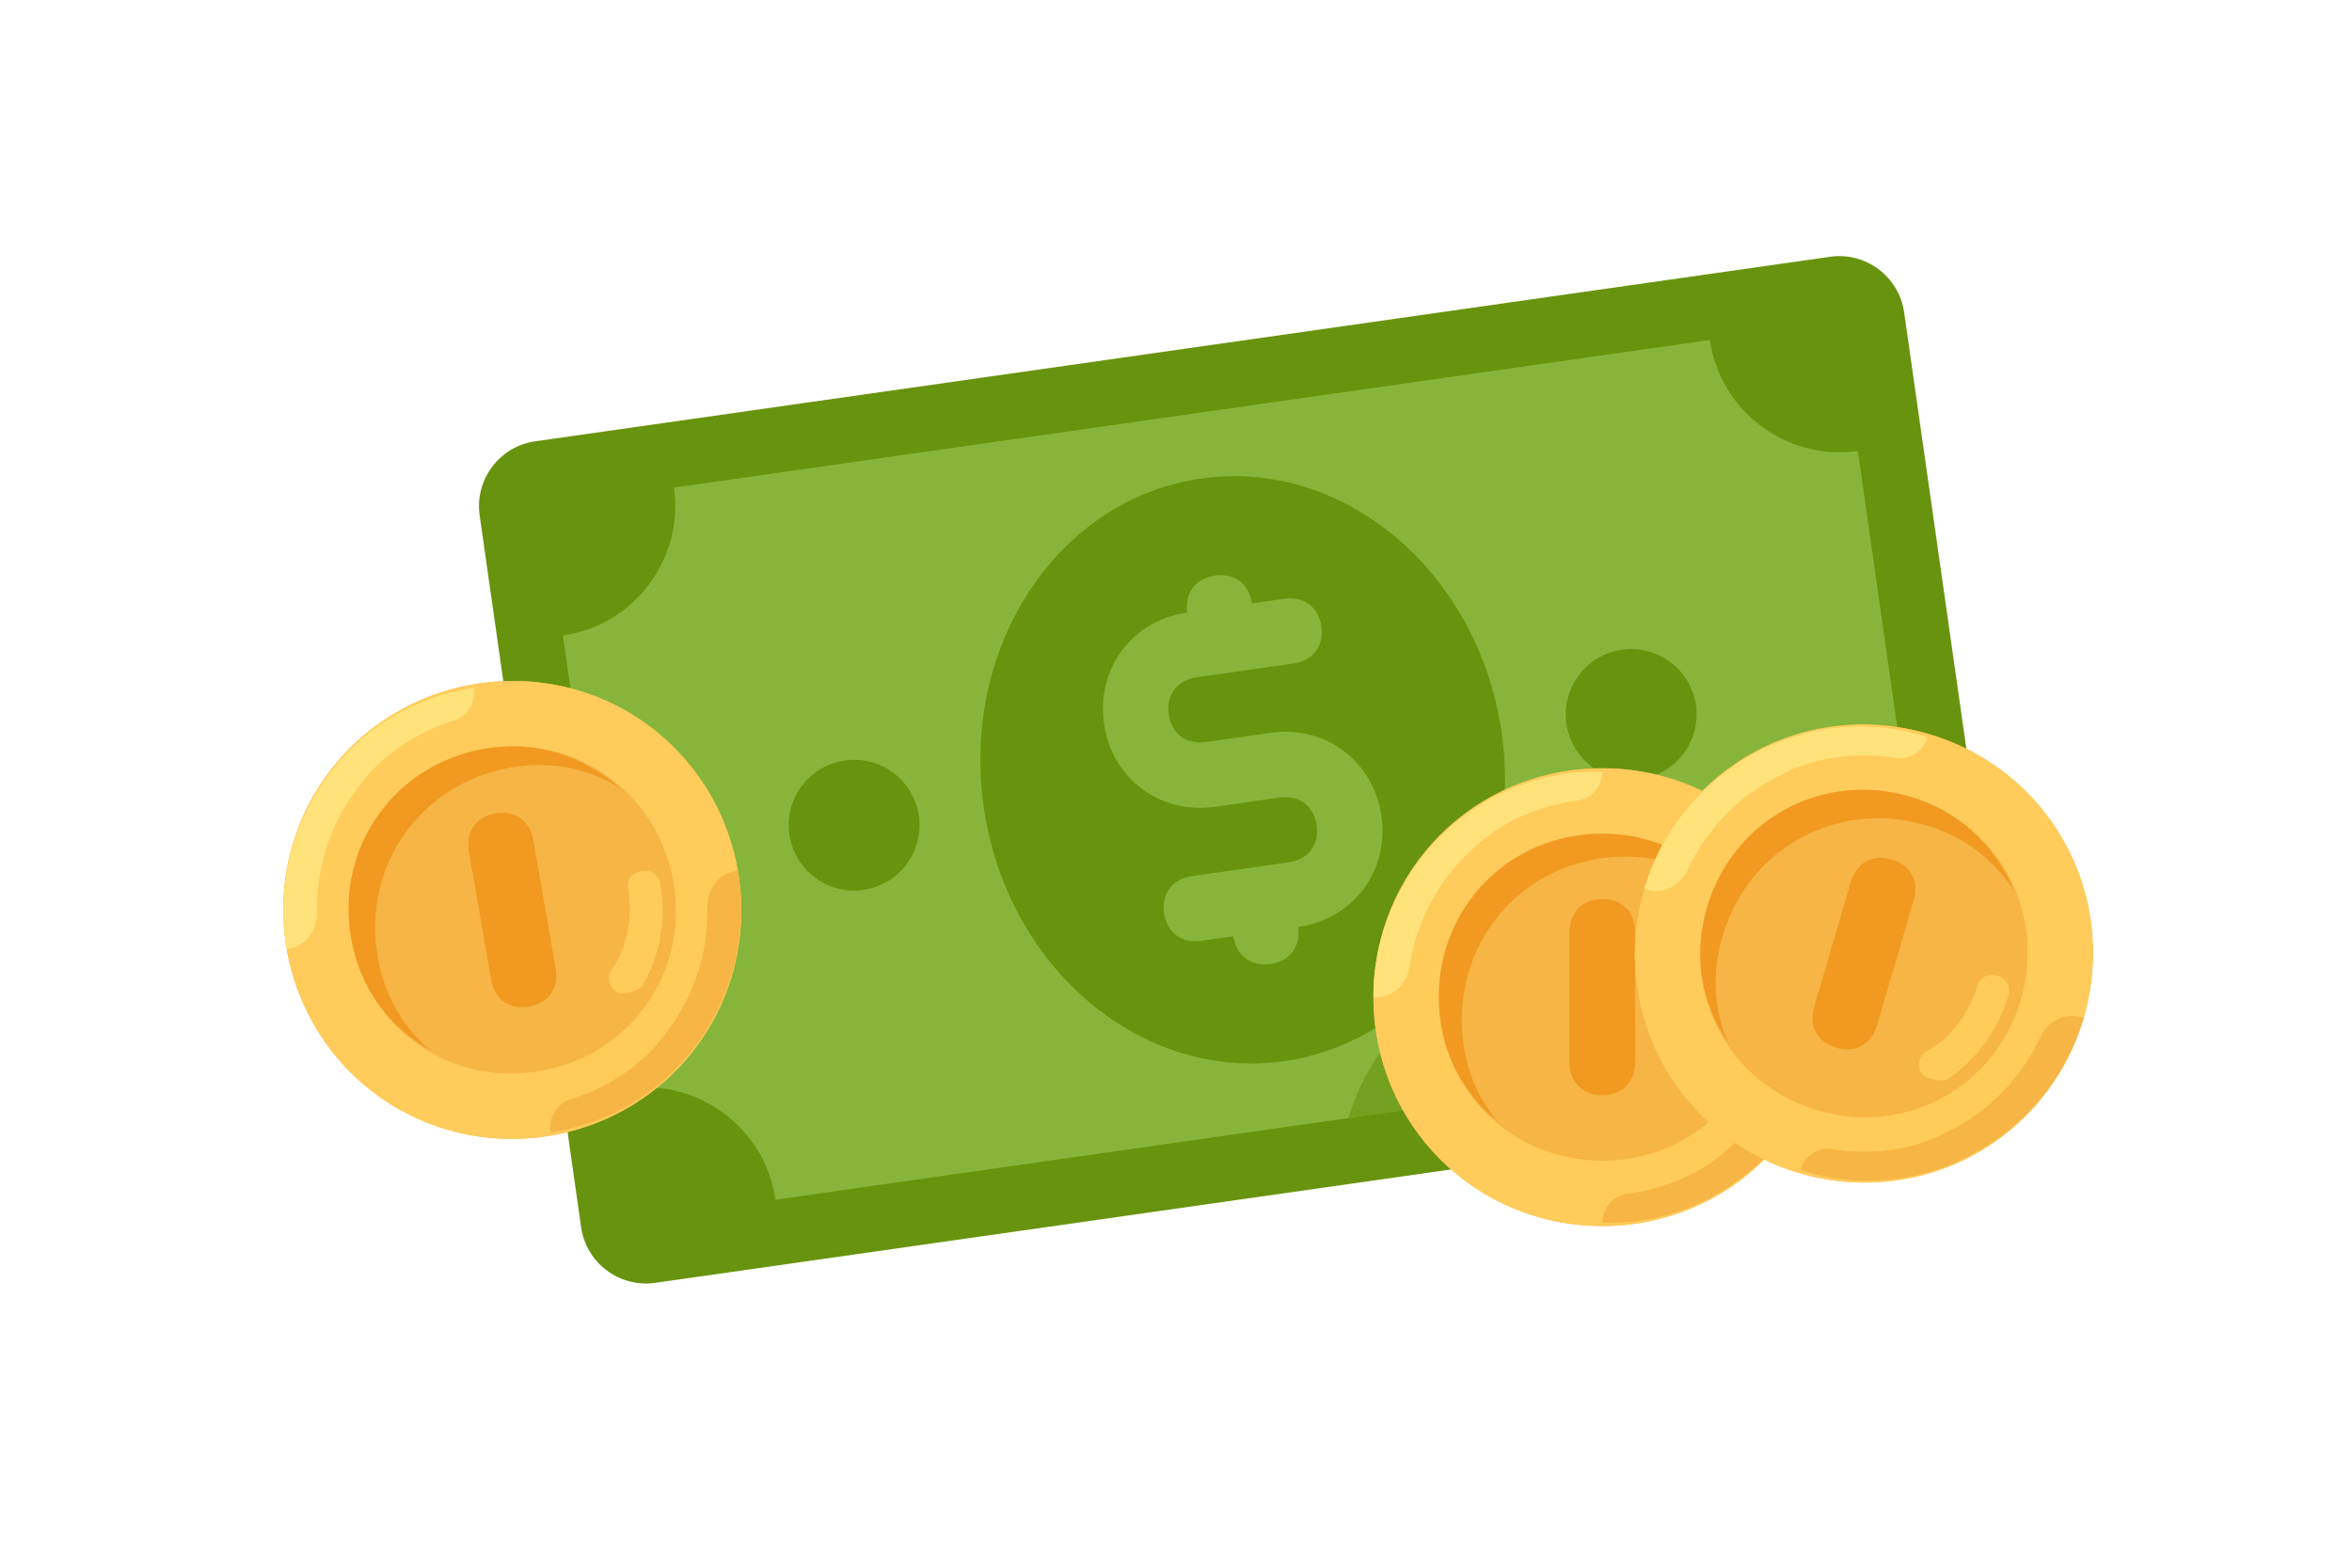
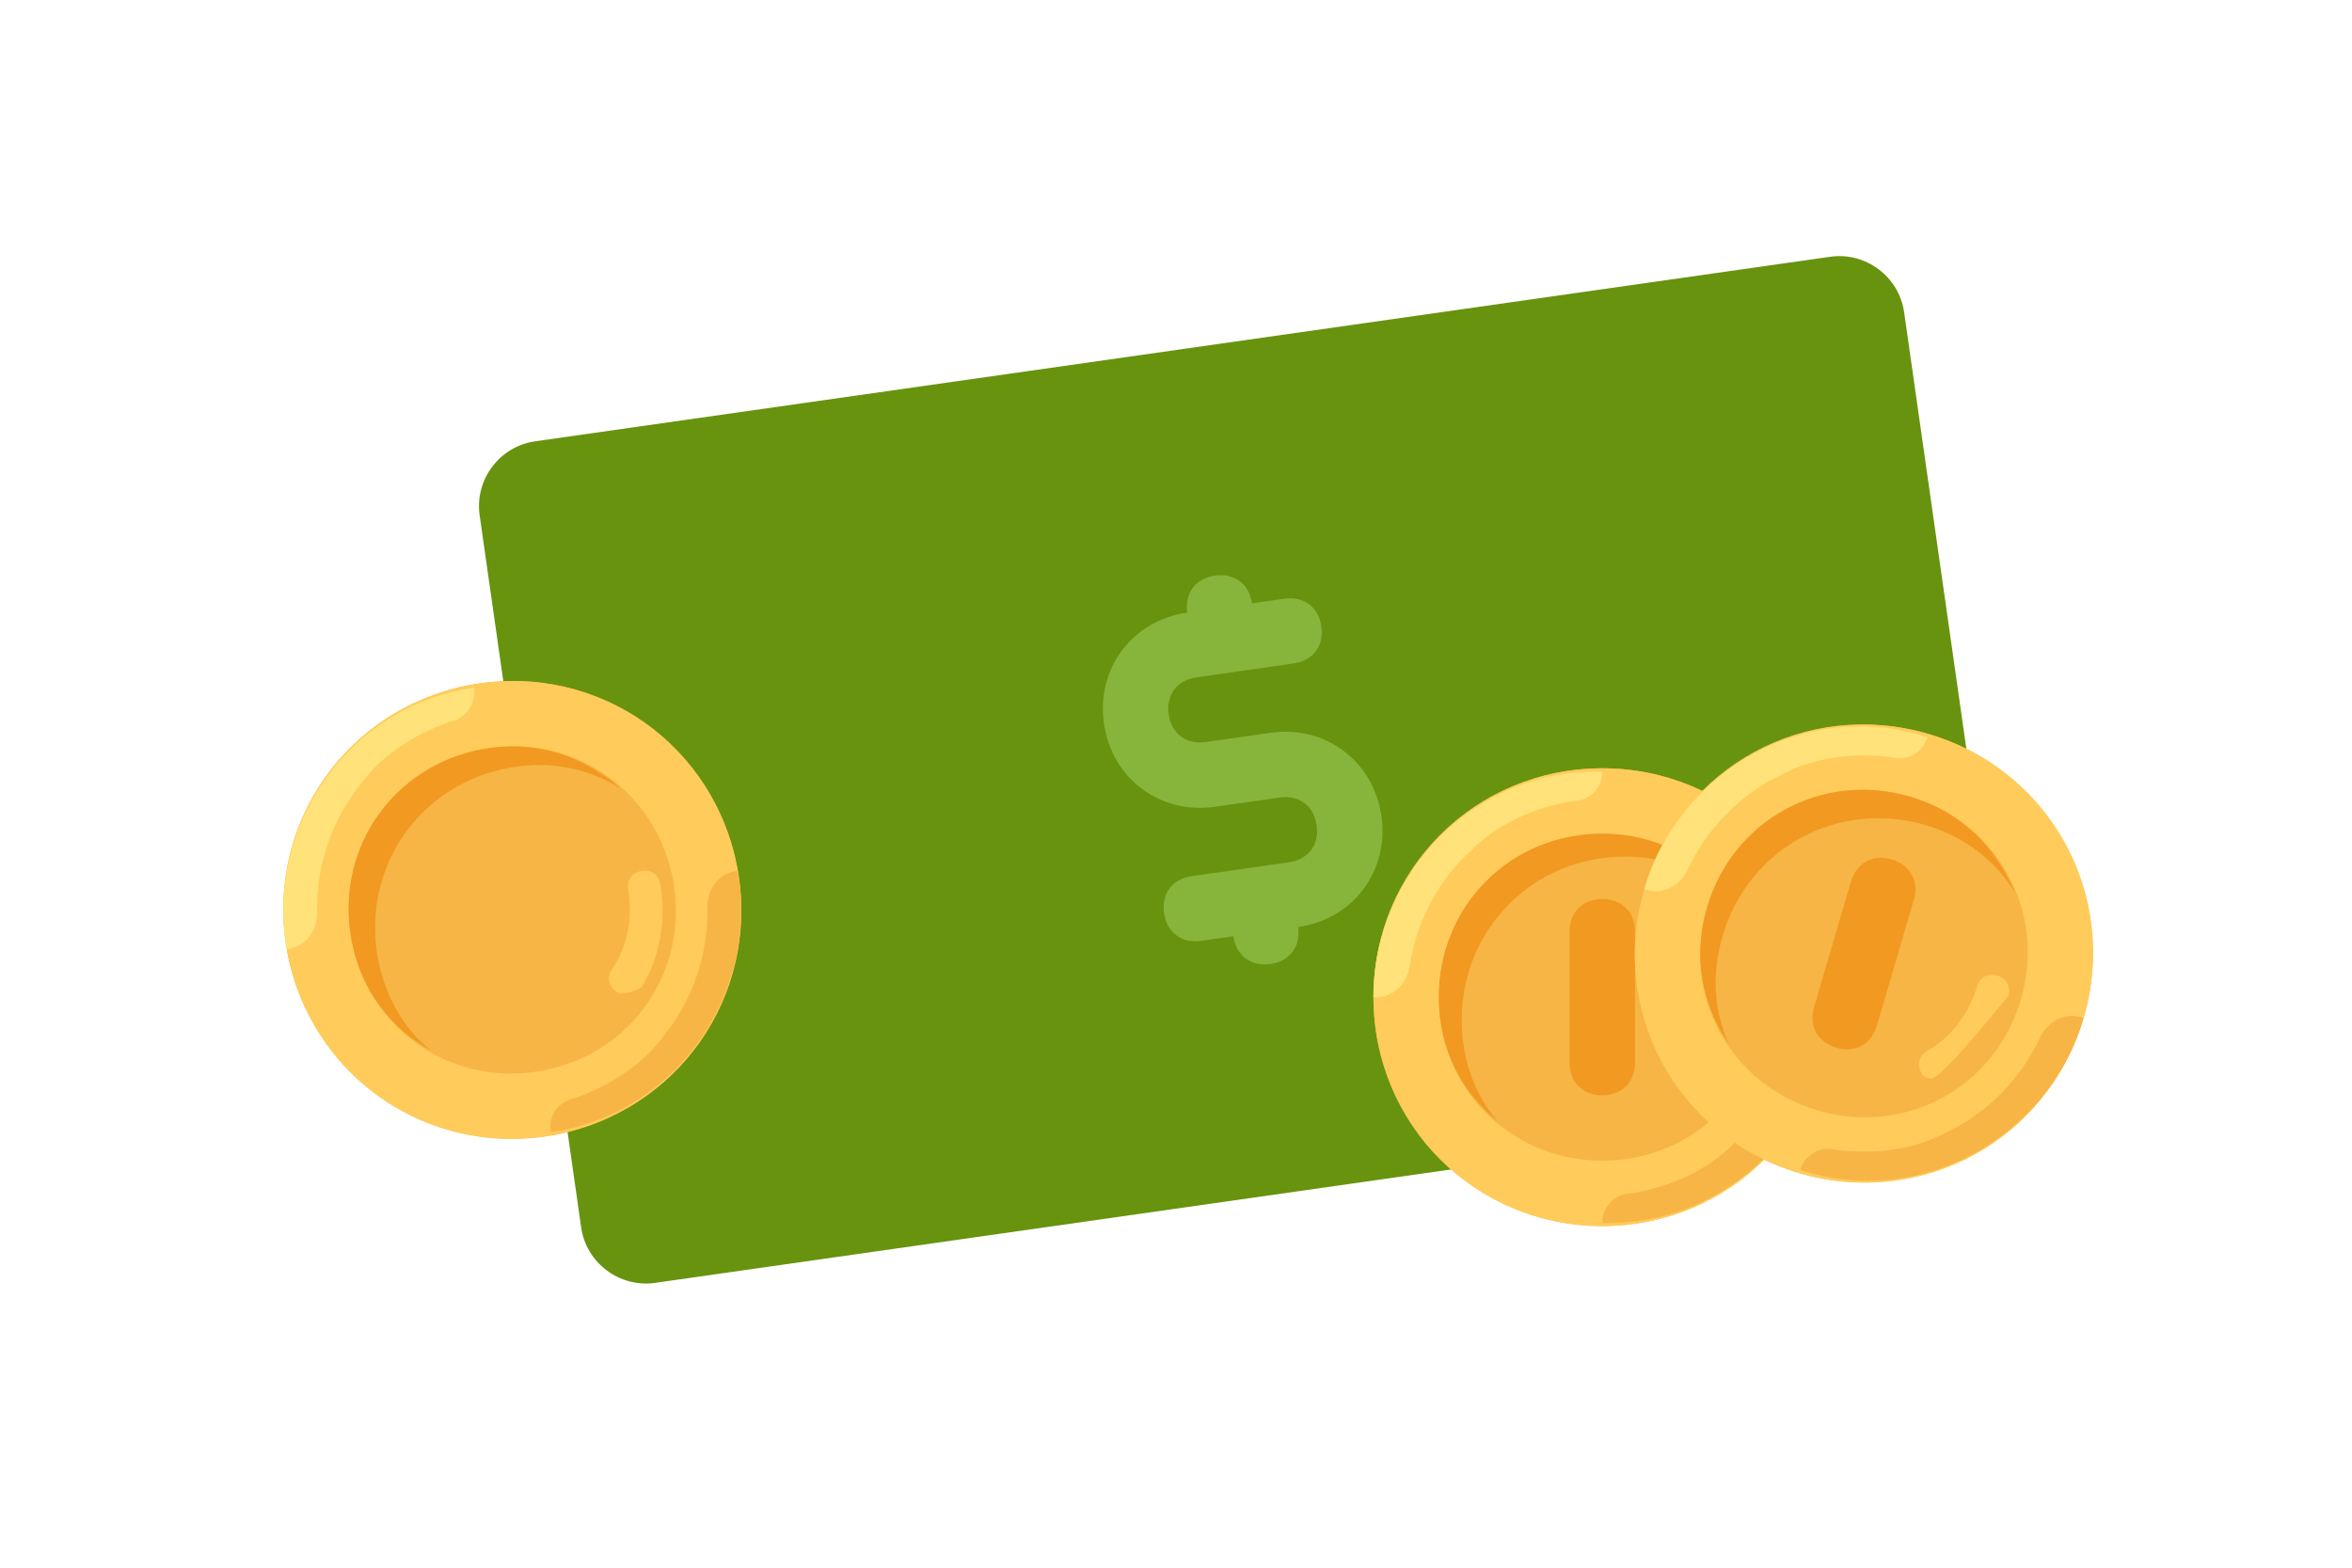
<svg xmlns="http://www.w3.org/2000/svg" width="57" height="38" viewBox="0 0 57 38" fill="none">
  <g filter="url(#filter0_d)">
    <path d="M49.26 22.623L17.877 27.096C17.014 27.219 16.207 26.614 16.084 25.751L13.624 8.49C13.501 7.627 14.106 6.82 14.969 6.697L46.353 2.224C47.216 2.101 48.023 2.706 48.146 3.569L50.606 20.83C50.729 21.693 50.123 22.5 49.26 22.623Z" fill="#68930E" />
-     <path d="M45.9 21.502L20.793 25.08C20.547 23.354 18.933 22.143 17.207 22.389L15.642 11.405C17.368 11.159 18.579 9.545 18.333 7.819L43.44 4.241C43.685 5.967 45.299 7.178 47.025 6.932L48.591 17.916C46.865 18.162 45.654 19.776 45.9 21.502Z" fill="#87B53B" />
    <path d="M46.012 16.682C44.207 16.939 42.683 18.037 41.942 19.583C41.102 19.303 40.194 19.112 39.174 19.257C36.977 19.57 35.273 21.094 34.678 23.1L47.467 21.277C47.221 19.551 48.365 18.027 50.08 17.703C48.926 16.907 47.502 16.469 46.012 16.682Z" fill="#68930E" fill-opacity="0.6" />
    <path d="M33.122 21.721C36.588 21.227 38.948 17.665 38.392 13.765C37.836 9.865 34.575 7.104 31.109 7.599C27.642 8.093 25.283 11.655 25.839 15.554C26.395 19.454 29.655 22.215 33.122 21.721Z" fill="#68930E" />
    <path d="M22.923 17.571C23.79 17.448 24.392 16.645 24.269 15.778C24.145 14.912 23.343 14.309 22.476 14.433C21.609 14.556 21.007 15.359 21.13 16.225C21.254 17.092 22.057 17.695 22.923 17.571Z" fill="#68930E" />
    <path d="M41.754 14.888C42.621 14.764 43.223 13.962 43.1 13.095C42.976 12.228 42.174 11.626 41.307 11.749C40.44 11.873 39.838 12.676 39.961 13.542C40.085 14.409 40.888 15.011 41.754 14.888Z" fill="#68930E" />
    <path d="M32.789 13.763L31.22 13.987C30.749 14.054 30.391 13.785 30.323 13.314C30.256 12.843 30.526 12.485 30.996 12.418L33.35 12.082C33.821 12.015 34.09 11.656 34.023 11.186C33.956 10.715 33.597 10.446 33.126 10.513L32.342 10.625C32.275 10.154 31.916 9.885 31.445 9.952C30.975 10.019 30.706 10.378 30.773 10.848C29.439 11.039 28.564 12.204 28.754 13.538C28.945 14.872 30.11 15.746 31.444 15.556L33.013 15.332C33.484 15.265 33.842 15.534 33.909 16.005C33.976 16.476 33.707 16.834 33.236 16.901L30.883 17.237C30.412 17.304 30.143 17.663 30.21 18.133C30.277 18.604 30.636 18.873 31.106 18.806L31.891 18.694C31.958 19.165 32.317 19.434 32.787 19.367C33.258 19.3 33.527 18.941 33.46 18.471C34.794 18.28 35.669 17.115 35.478 15.781C35.288 14.448 34.123 13.573 32.789 13.763Z" fill="#87B53B" />
  </g>
  <g filter="url(#filter1_d)">
    <path d="M40.832 29.719C43.896 29.719 46.38 27.235 46.38 24.171C46.38 21.107 43.896 18.623 40.832 18.623C37.768 18.623 35.285 21.107 35.285 24.171C35.285 27.235 37.768 29.719 40.832 29.719Z" fill="#F6B545" />
    <path d="M40.832 18.623C37.742 18.623 35.285 21.08 35.285 24.171C35.285 27.262 37.742 29.719 40.832 29.719C43.923 29.719 46.38 27.262 46.38 24.171C46.38 21.08 43.923 18.623 40.832 18.623ZM40.832 28.134C38.613 28.134 36.87 26.39 36.87 24.171C36.87 21.952 38.613 20.209 40.832 20.209C43.051 20.209 44.795 21.952 44.795 24.171C44.795 26.39 43.051 28.134 40.832 28.134Z" fill="#FFCB5B" />
    <path d="M40.832 29.639C43.923 29.719 46.38 27.183 46.38 24.171H46.301C45.904 24.171 45.587 24.488 45.508 24.884C45.35 25.994 44.795 27.024 44.002 27.737C43.368 28.371 42.497 28.767 41.546 28.926C41.149 28.926 40.832 29.243 40.832 29.639Z" fill="#F6B545" />
    <path d="M40.833 18.704C37.742 18.625 35.285 21.161 35.285 24.172H35.364C35.76 24.172 36.078 23.855 36.157 23.459C36.315 22.349 36.87 21.319 37.663 20.606C38.297 19.972 39.168 19.576 40.119 19.417C40.516 19.417 40.833 19.1 40.833 18.704Z" fill="#FFE27A" />
    <path d="M37.424 24.725C37.424 22.506 39.168 20.763 41.387 20.763C42.338 20.763 43.21 21.08 43.923 21.714C43.131 20.763 42.1 20.208 40.832 20.208C38.613 20.208 36.87 21.951 36.87 24.171C36.87 25.439 37.424 26.469 38.296 27.182C37.741 26.548 37.424 25.676 37.424 24.725Z" fill="#F19920" />
    <path d="M43.211 26.629C43.132 26.629 43.053 26.629 42.974 26.55C42.815 26.391 42.815 26.153 42.974 25.995C43.449 25.519 43.687 24.806 43.687 24.172C43.687 23.934 43.845 23.776 44.083 23.776C44.321 23.776 44.479 23.934 44.479 24.172C44.479 25.044 44.162 25.916 43.608 26.55C43.449 26.629 43.291 26.629 43.211 26.629Z" fill="#FFCB5B" />
    <path d="M40.832 26.548C40.356 26.548 40.039 26.231 40.039 25.756V22.585C40.039 22.11 40.356 21.793 40.832 21.793C41.307 21.793 41.624 22.11 41.624 22.585V25.756C41.624 26.231 41.307 26.548 40.832 26.548Z" fill="#F19920" />
  </g>
  <g filter="url(#filter2_d)">
    <path d="M45.608 28.436C48.548 29.3 51.631 27.617 52.495 24.677C53.358 21.738 51.676 18.655 48.736 17.791C45.796 16.927 42.713 18.61 41.849 21.55C40.986 24.489 42.669 27.573 45.608 28.436Z" fill="#F6B545" />
    <path d="M48.736 17.791C45.77 16.92 42.721 18.584 41.849 21.55C40.978 24.515 42.643 27.565 45.608 28.436C48.574 29.308 51.623 27.643 52.495 24.677C53.366 21.712 51.702 18.662 48.736 17.791ZM46.055 26.916C43.926 26.29 42.745 24.126 43.37 21.997C43.996 19.867 46.16 18.686 48.289 19.312C50.418 19.937 51.6 22.102 50.974 24.231C50.349 26.36 48.184 27.541 46.055 26.916Z" fill="#FFCB5B" />
    <path d="M45.631 28.36C48.574 29.307 51.646 27.567 52.495 24.677L52.419 24.655C52.039 24.543 51.645 24.758 51.458 25.116C50.993 26.136 50.17 26.968 49.209 27.429C48.422 27.858 47.474 27.993 46.517 27.877C46.136 27.765 45.743 27.98 45.631 28.36Z" fill="#F6B545" />
    <path d="M48.714 17.868C45.77 16.921 42.698 18.661 41.849 21.551L41.925 21.573C42.306 21.685 42.699 21.47 42.887 21.112C43.352 20.092 44.174 19.26 45.136 18.799C45.923 18.369 46.871 18.235 47.828 18.351C48.208 18.463 48.602 18.248 48.714 17.868Z" fill="#FFE27A" />
    <path d="M43.746 22.685C44.372 20.556 46.536 19.374 48.665 20C49.578 20.268 50.325 20.818 50.83 21.627C50.338 20.491 49.506 19.669 48.289 19.311C46.16 18.686 43.996 19.867 43.37 21.996C43.013 23.213 43.255 24.358 43.89 25.288C43.536 24.523 43.478 23.597 43.746 22.685Z" fill="#F19920" />
-     <path d="M48.761 26.141C48.685 26.119 48.609 26.096 48.556 25.998C48.448 25.801 48.515 25.573 48.712 25.466C49.302 25.144 49.731 24.526 49.91 23.918C49.977 23.69 50.174 23.582 50.402 23.649C50.63 23.716 50.737 23.913 50.67 24.141C50.425 24.978 49.875 25.725 49.164 26.177C48.989 26.208 48.837 26.163 48.761 26.141Z" fill="#FFCB5B" />
+     <path d="M48.761 26.141C48.685 26.119 48.609 26.096 48.556 25.998C48.448 25.801 48.515 25.573 48.712 25.466C49.302 25.144 49.731 24.526 49.91 23.918C49.977 23.69 50.174 23.582 50.402 23.649C50.63 23.716 50.737 23.913 50.67 24.141C48.989 26.208 48.837 26.163 48.761 26.141Z" fill="#FFCB5B" />
    <path d="M46.502 25.395C46.045 25.261 45.831 24.867 45.965 24.411L46.858 21.37C46.992 20.913 47.386 20.699 47.842 20.833C48.298 20.967 48.513 21.36 48.379 21.817L47.486 24.858C47.351 25.314 46.958 25.529 46.502 25.395Z" fill="#F19920" />
  </g>
  <g filter="url(#filter3_d)">
    <path d="M14.415 27.604C17.479 27.604 19.963 25.12 19.963 22.056C19.963 18.993 17.479 16.509 14.415 16.509C11.351 16.509 8.868 18.993 8.868 22.056C8.868 25.12 11.351 27.604 14.415 27.604Z" fill="#F6B545" />
    <path d="M13.466 16.591C10.421 17.119 8.42 19.96 8.949 23.005C9.477 26.05 12.318 28.051 15.363 27.523C18.408 26.994 20.409 24.154 19.881 21.108C19.352 18.063 16.512 16.062 13.466 16.591ZM15.092 25.961C12.905 26.34 10.89 24.921 10.51 22.734C10.131 20.548 11.551 18.532 13.737 18.152C15.924 17.773 17.939 19.193 18.319 21.379C18.698 23.566 17.278 25.582 15.092 25.961Z" fill="#FFCB5B" />
    <path d="M15.349 27.444C18.408 26.994 20.395 24.075 19.88 21.108L19.802 21.121C19.412 21.189 19.153 21.556 19.143 21.96C19.177 23.08 18.806 24.19 18.147 25.028C17.631 25.761 16.84 26.301 15.93 26.619C15.539 26.687 15.281 27.054 15.349 27.444Z" fill="#F6B545" />
    <path d="M13.48 16.67C10.421 17.12 8.434 20.039 8.948 23.006L9.027 22.993C9.417 22.925 9.675 22.558 9.685 22.155C9.652 21.034 10.023 19.924 10.681 19.086C11.198 18.353 11.989 17.814 12.899 17.495C13.289 17.427 13.547 17.061 13.48 16.67Z" fill="#FFE27A" />
    <path d="M11.151 23.186C10.772 20.999 12.191 18.983 14.378 18.604C15.315 18.441 16.228 18.605 17.039 19.108C16.096 18.306 14.986 17.936 13.737 18.152C11.55 18.532 10.13 20.547 10.51 22.734C10.726 23.983 11.449 24.904 12.43 25.457C11.775 24.927 11.314 24.123 11.151 23.186Z" fill="#F19920" />
    <path d="M17.176 24.071C17.098 24.084 17.02 24.098 16.928 24.033C16.745 23.904 16.704 23.67 16.833 23.487C17.22 22.937 17.333 22.194 17.224 21.569C17.184 21.335 17.313 21.151 17.547 21.111C17.781 21.07 17.965 21.199 18.005 21.433C18.154 22.292 17.991 23.206 17.553 23.925C17.41 24.03 17.254 24.057 17.176 24.071Z" fill="#FFCB5B" />
-     <path d="M14.821 24.4C14.352 24.481 13.986 24.223 13.905 23.754L13.363 20.631C13.281 20.162 13.54 19.796 14.008 19.715C14.477 19.633 14.843 19.892 14.924 20.36L15.466 23.483C15.548 23.952 15.29 24.318 14.821 24.4Z" fill="#F19920" />
  </g>
  <defs>
    <filter id="filter0_d" x="5.608" y="0.208" width="49.014" height="36.904" filterUnits="userSpaceOnUse" color-interpolation-filters="sRGB">
      <feFlood flood-opacity="0" result="BackgroundImageFix" />
      <feColorMatrix in="SourceAlpha" type="matrix" values="0 0 0 0 0 0 0 0 0 0 0 0 0 0 0 0 0 0 127 0" />
      <feOffset dx="-2" dy="4" />
      <feGaussianBlur stdDeviation="3" />
      <feColorMatrix type="matrix" values="0 0 0 0 0 0 0 0 0 0 0 0 0 0 0 0 0 0 0.15 0" />
      <feBlend mode="normal" in2="BackgroundImageFix" result="effect1_dropShadow" />
      <feBlend mode="normal" in="SourceGraphic" in2="effect1_dropShadow" result="shape" />
    </filter>
    <filter id="filter1_d" x="27.285" y="12.623" width="23.095" height="23.095" filterUnits="userSpaceOnUse" color-interpolation-filters="sRGB">
      <feFlood flood-opacity="0" result="BackgroundImageFix" />
      <feColorMatrix in="SourceAlpha" type="matrix" values="0 0 0 0 0 0 0 0 0 0 0 0 0 0 0 0 0 0 127 0" />
      <feOffset dx="-2" />
      <feGaussianBlur stdDeviation="3" />
      <feColorMatrix type="matrix" values="0 0 0 0 0 0 0 0 0 0 0 0 0 0 0 0 0 0 0.1 0" />
      <feBlend mode="normal" in2="BackgroundImageFix" result="effect1_dropShadow" />
      <feBlend mode="normal" in="SourceGraphic" in2="effect1_dropShadow" result="shape" />
    </filter>
    <filter id="filter2_d" x="33.618" y="11.56" width="23.108" height="23.108" filterUnits="userSpaceOnUse" color-interpolation-filters="sRGB">
      <feFlood flood-opacity="0" result="BackgroundImageFix" />
      <feColorMatrix in="SourceAlpha" type="matrix" values="0 0 0 0 0 0 0 0 0 0 0 0 0 0 0 0 0 0 127 0" />
      <feOffset dx="-2" />
      <feGaussianBlur stdDeviation="3" />
      <feColorMatrix type="matrix" values="0 0 0 0 0 0 0 0 0 0 0 0 0 0 0 0 0 0 0.1 0" />
      <feBlend mode="normal" in2="BackgroundImageFix" result="effect1_dropShadow" />
      <feBlend mode="normal" in="SourceGraphic" in2="effect1_dropShadow" result="shape" />
    </filter>
    <filter id="filter3_d" x="0.864" y="10.506" width="23.101" height="23.101" filterUnits="userSpaceOnUse" color-interpolation-filters="sRGB">
      <feFlood flood-opacity="0" result="BackgroundImageFix" />
      <feColorMatrix in="SourceAlpha" type="matrix" values="0 0 0 0 0 0 0 0 0 0 0 0 0 0 0 0 0 0 127 0" />
      <feOffset dx="-2" />
      <feGaussianBlur stdDeviation="3" />
      <feColorMatrix type="matrix" values="0 0 0 0 0 0 0 0 0 0 0 0 0 0 0 0 0 0 0.1 0" />
      <feBlend mode="normal" in2="BackgroundImageFix" result="effect1_dropShadow" />
      <feBlend mode="normal" in="SourceGraphic" in2="effect1_dropShadow" result="shape" />
    </filter>
  </defs>
</svg>